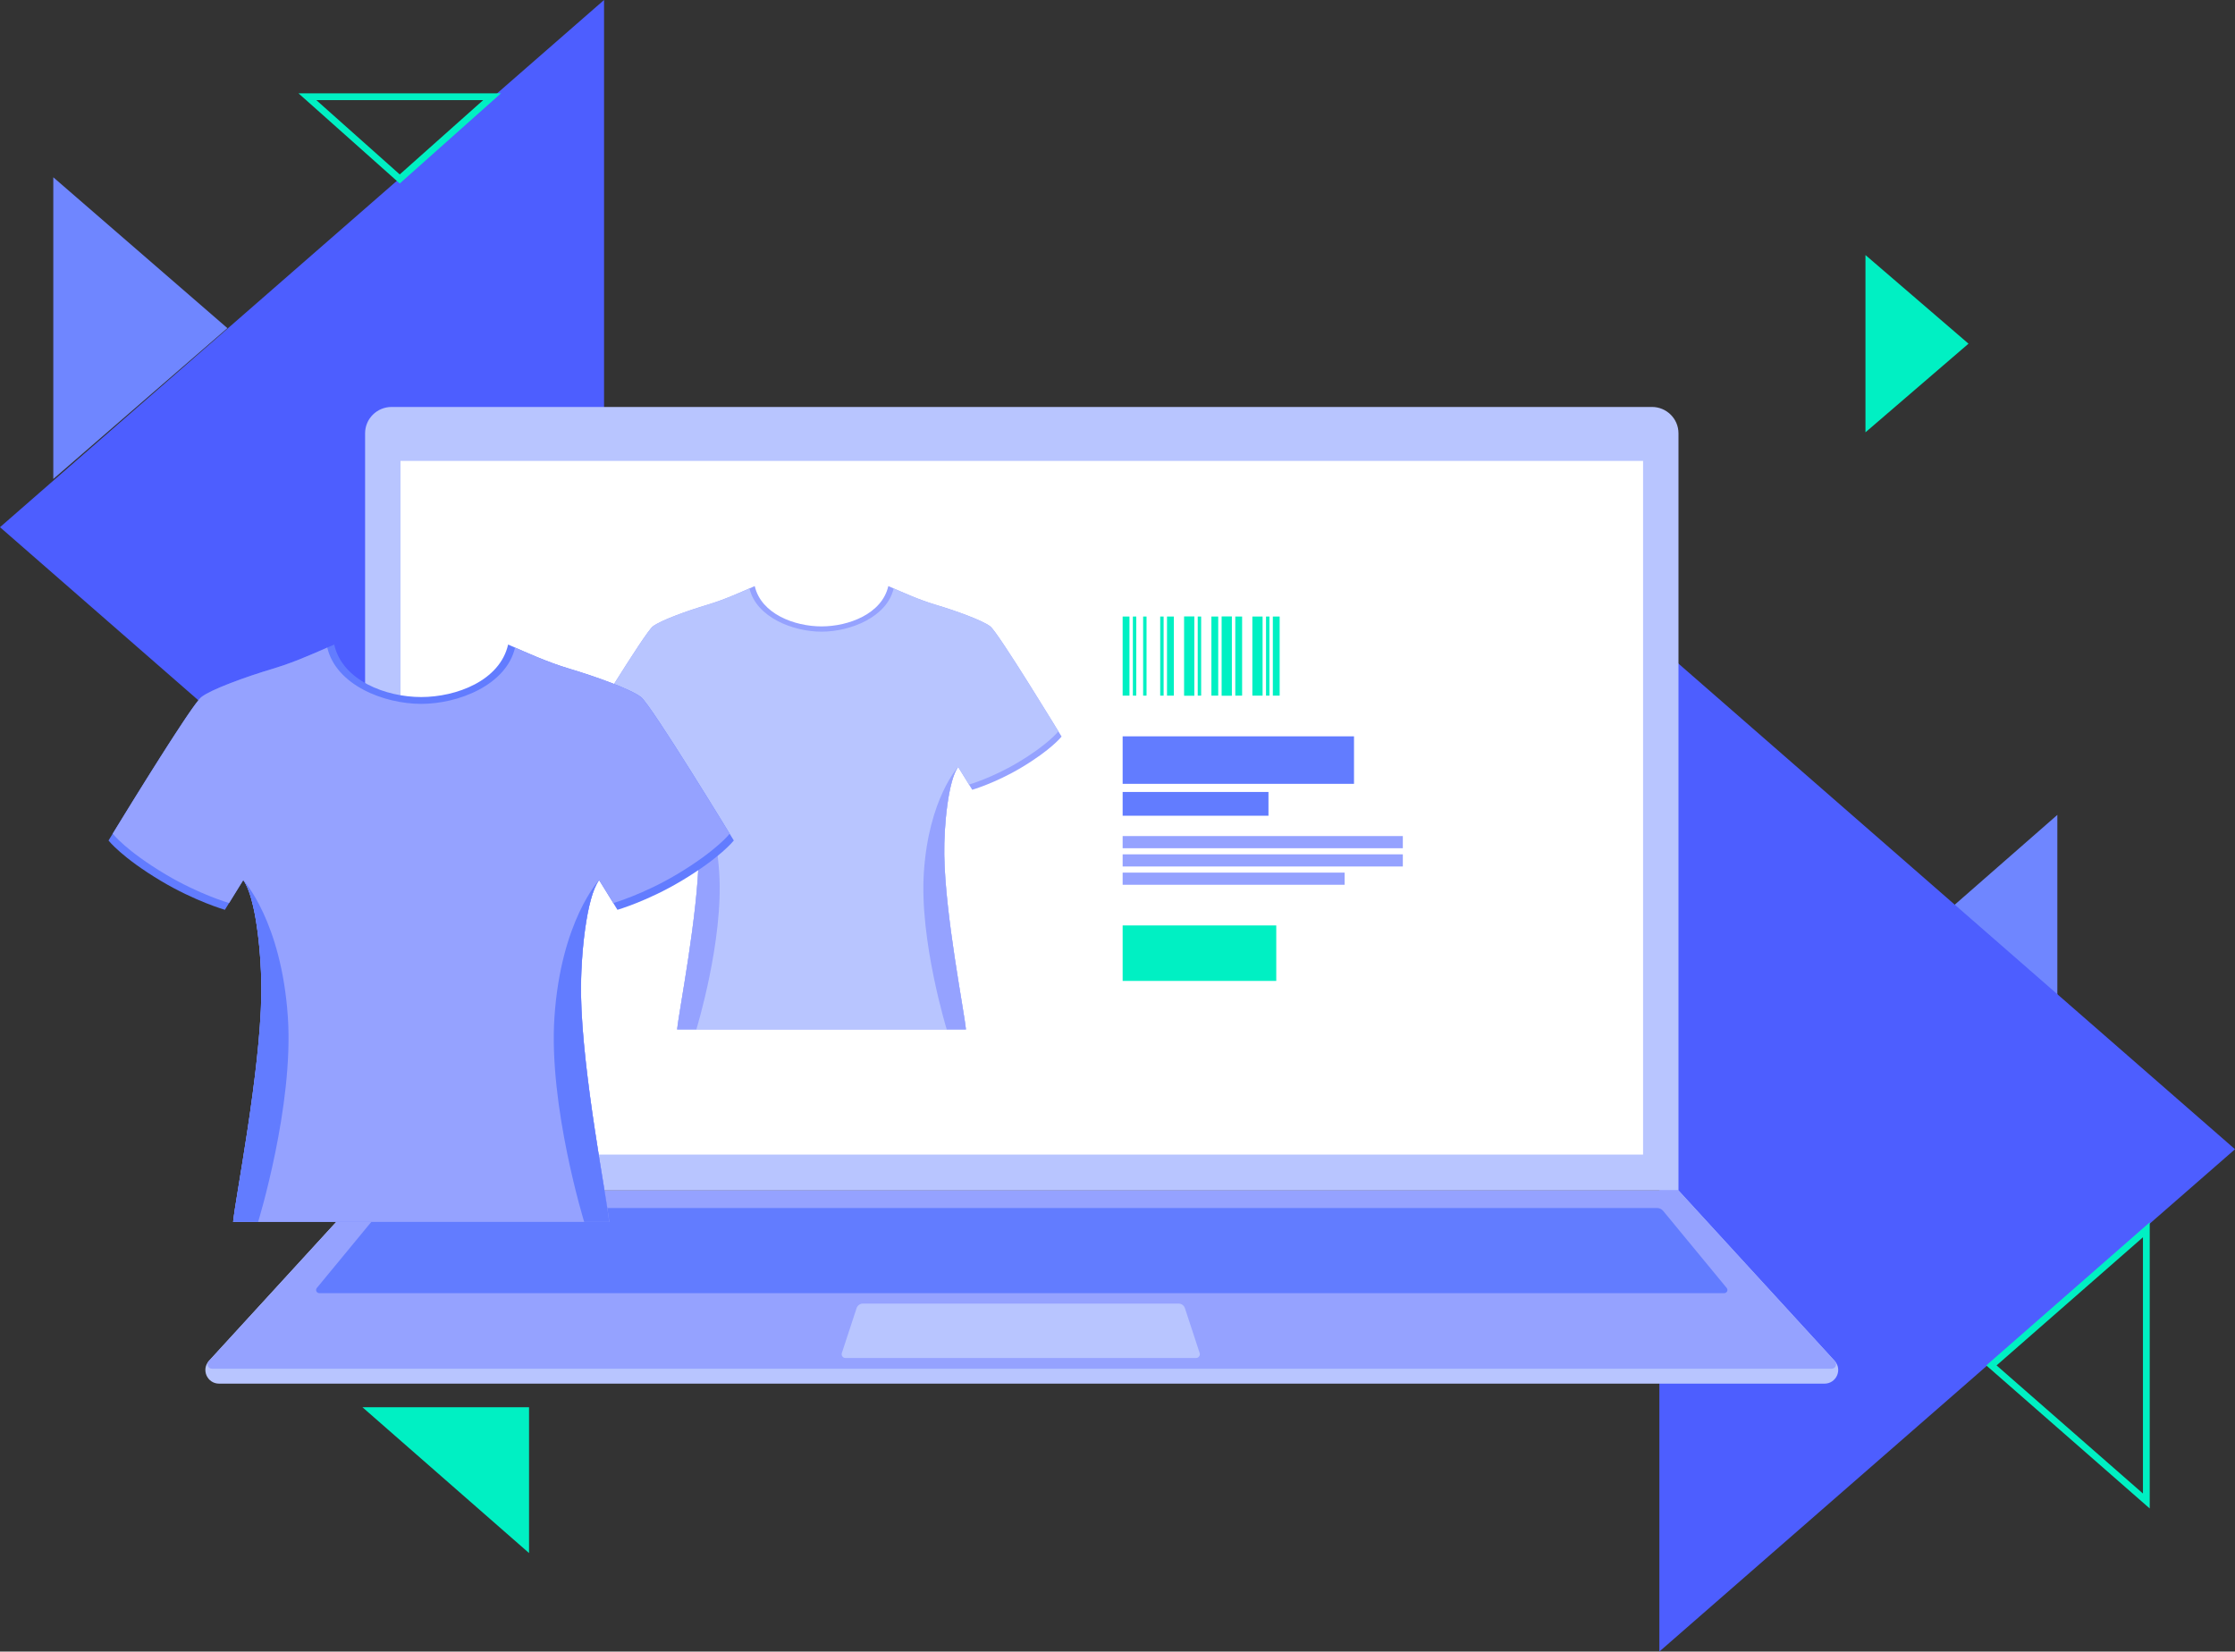
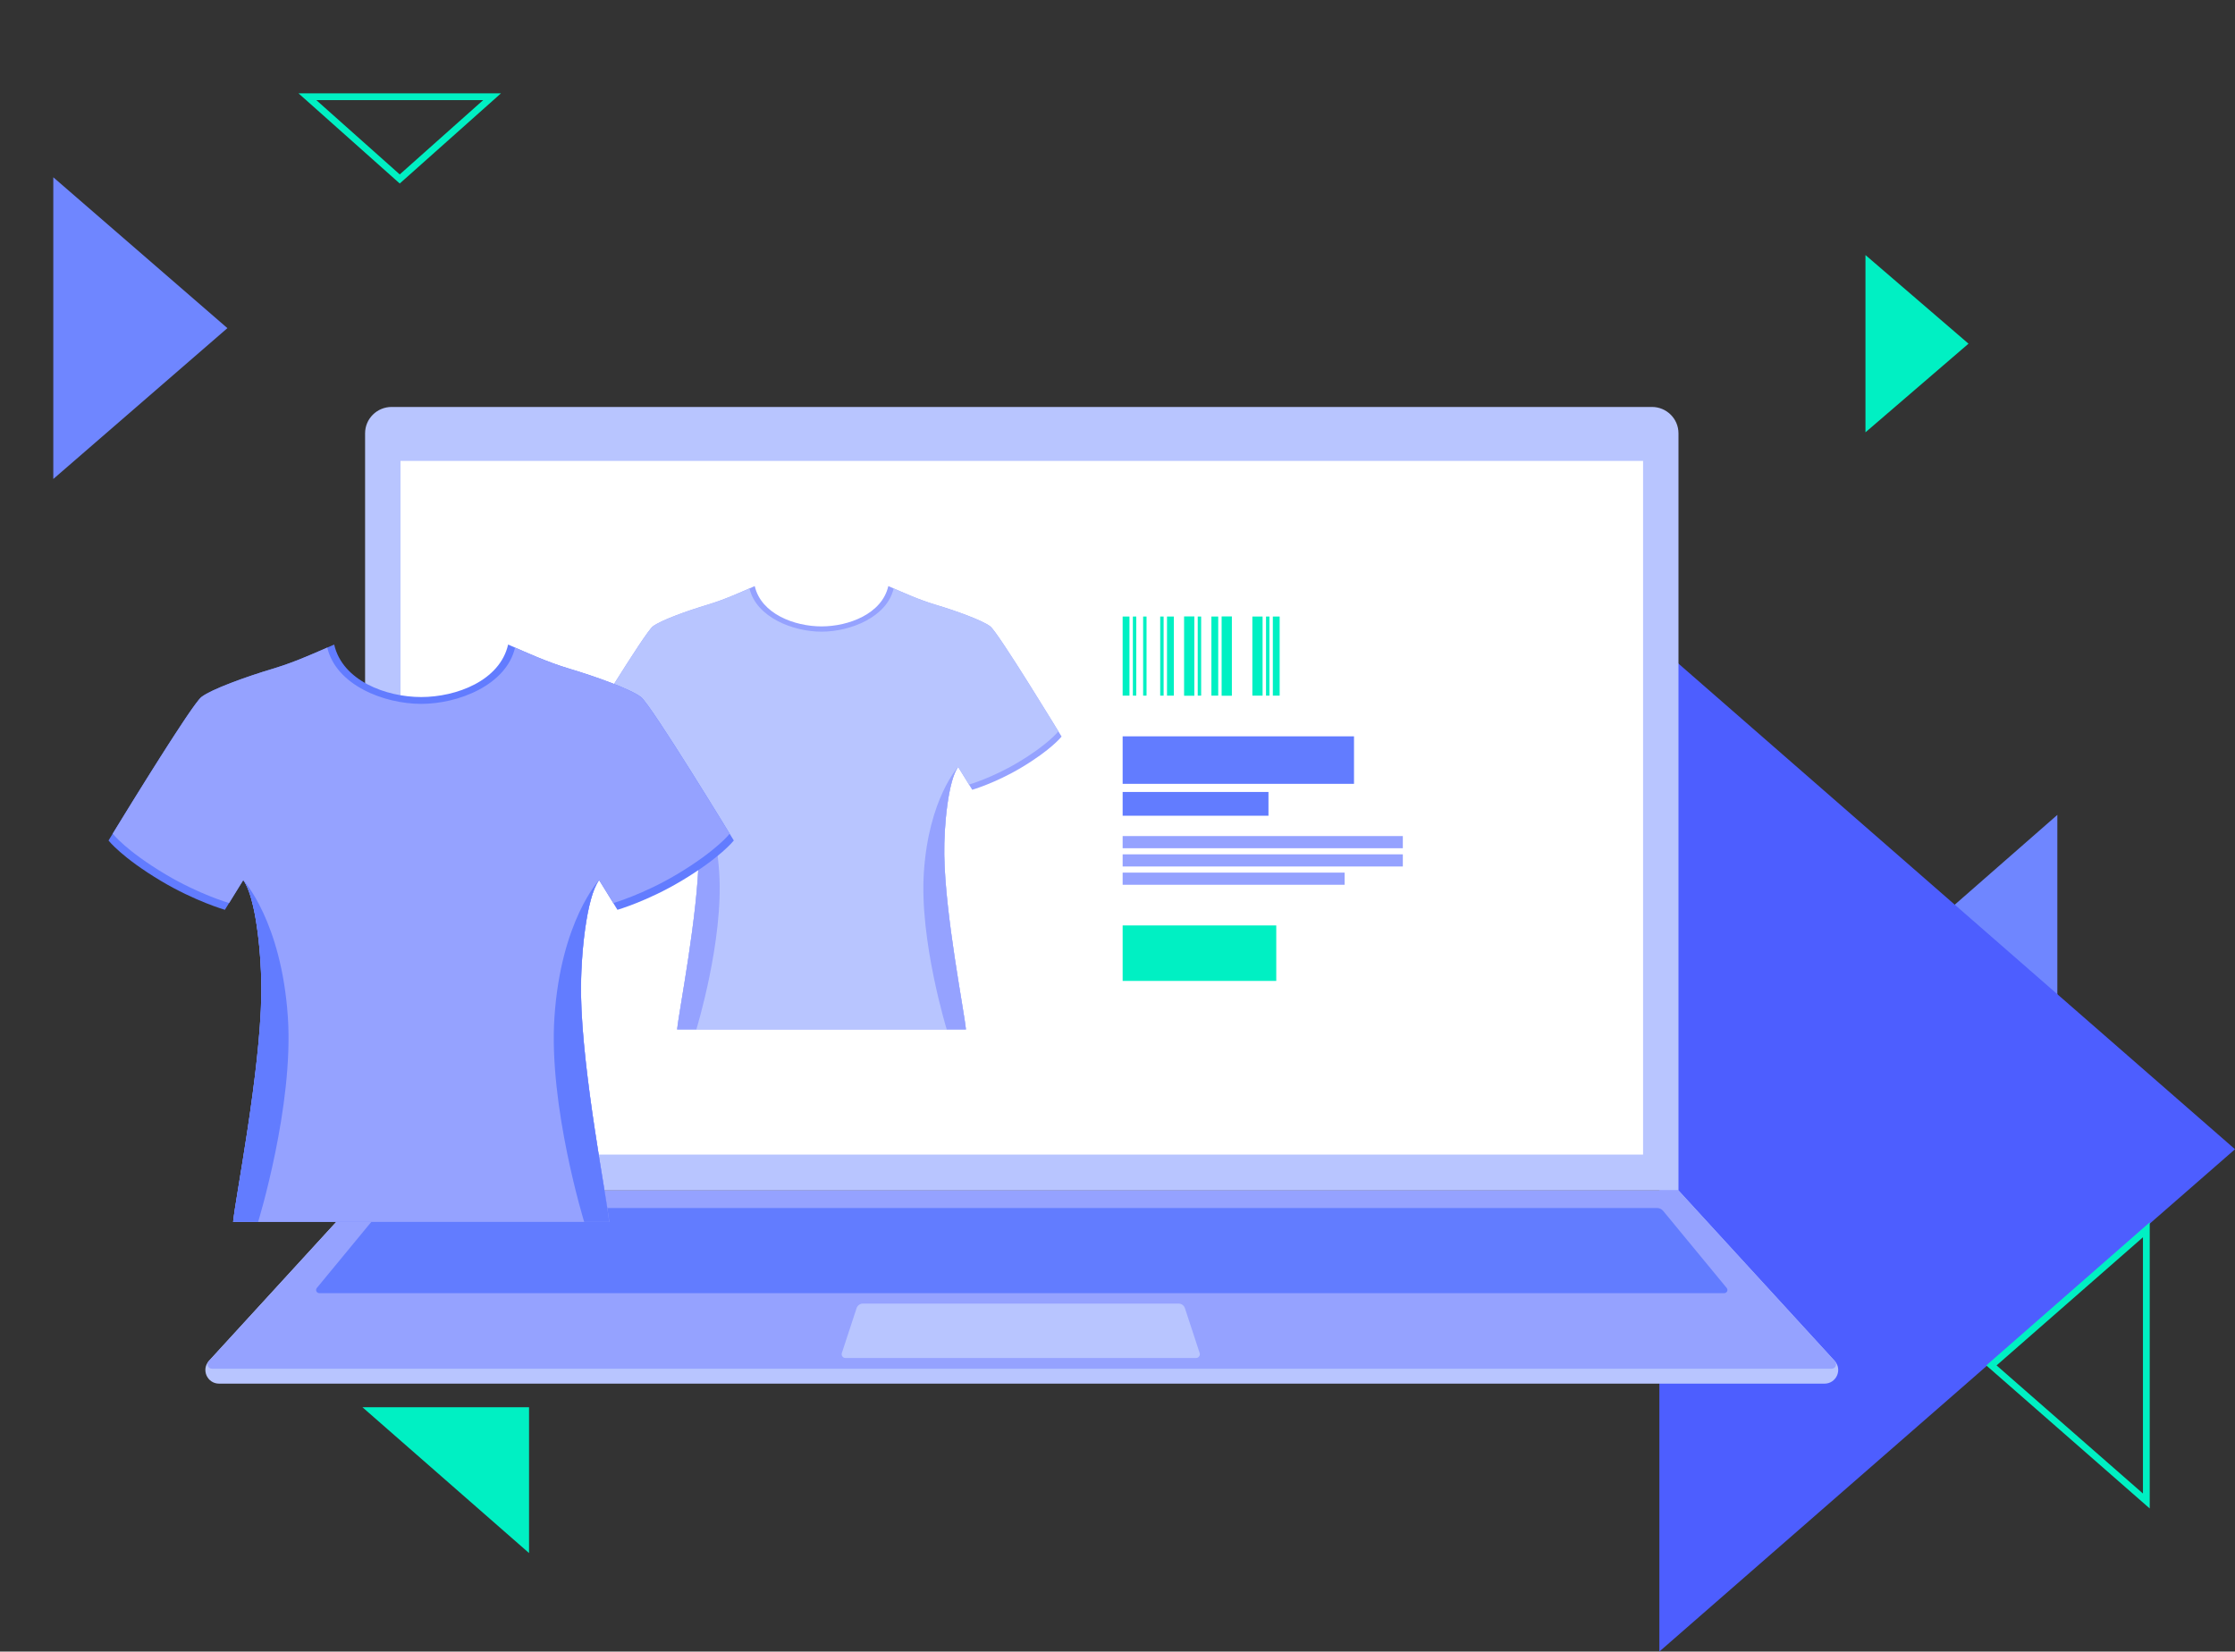
<svg xmlns="http://www.w3.org/2000/svg" width="341" height="252" viewBox="0 0 341 252" fill="none">
  <rect x="0" y="0" width="341" height="252" fill="#333333" stroke="none" />
-   <path d="M3.51615e-06 80.44L92.162 -4.02854e-06L92.162 160.88L3.51615e-06 80.44Z" fill="#4D5EFF" />
  <path d="M34.696 50.068L8.132 73.085L8.132 27.051L34.696 50.068Z" fill="#6F86FF" />
  <path d="M298.172 138.101L313.894 124.338L313.894 151.863L298.172 138.101Z" fill="#6F86FF" />
  <path d="M75.082 14.755L46.898 14.755L60.99 27.307L75.082 14.755Z" stroke="#00F0C3" stroke-width="1.035" />
  <path d="M341 175.355L253.175 251.999L253.175 98.711L341 175.355Z" fill="#4D5EFF" />
  <path d="M327.472 229.027L327.472 187.648L303.837 208.338L327.472 229.027Z" stroke="#00F0C3" stroke-width="1.035" />
  <path d="M80.717 214.718L80.717 236.97L55.297 214.718L80.717 214.718Z" fill="#00F0C3" />
  <path d="M300.34 52.44L284.619 65.965L284.619 38.915L300.34 52.44Z" fill="#00F0C3" />
  <g clip-path="url(#clip0_841_3536)">
    <path d="M256.087 181.637H55.703L31.882 207.644C30.659 208.979 31.613 211.12 33.432 211.12H278.363C280.18 211.12 281.137 208.979 279.914 207.644L256.087 181.637Z" fill="#B8C5FF" />
    <path d="M256.087 181.638H55.703V66.116C55.703 63.894 57.516 62.094 59.755 62.094H252.038C254.276 62.094 256.09 63.894 256.09 66.116V181.638H256.087Z" fill="#B8C5FF" />
    <path d="M250.687 70.327H61.105V176.167H250.687V70.327Z" fill="white" />
    <path d="M279.961 207.7L256.09 181.637H55.703L31.832 207.7C31.428 208.138 31.744 208.842 32.341 208.842H279.452C280.049 208.842 280.361 208.138 279.961 207.7Z" fill="#95A2FF" />
    <path d="M263.446 196.52L253.754 184.762C253.523 184.48 253.176 184.318 252.807 184.318H58.982C58.616 184.318 58.269 184.483 58.035 184.762L48.343 196.52C48.08 196.839 48.308 197.314 48.724 197.314H263.068C263.481 197.317 263.709 196.839 263.446 196.52Z" fill="#627CFF" />
    <path d="M183.035 206.45L180.787 199.605C180.65 199.186 180.256 198.903 179.812 198.903H131.666C131.222 198.903 130.828 199.186 130.69 199.605L128.442 206.45C128.32 206.826 128.602 207.21 128.999 207.21H182.475C182.876 207.213 183.16 206.826 183.035 206.45Z" fill="#B8C5FF" />
    <path d="M151.091 95.577C149.853 94.621 145.585 93.116 142.83 92.297C140.076 91.477 137.737 90.382 135.533 89.426C134.57 93.662 129.474 95.577 125.344 95.577C121.214 95.577 116.12 93.662 115.154 89.426C112.95 90.382 110.611 91.477 107.857 92.297C105.102 93.116 100.835 94.621 99.597 95.577C98.358 96.532 88.719 112.386 88.719 112.386C88.719 112.386 90.248 114.372 94.897 117.143C98.84 119.492 102.351 120.507 102.351 120.507L104.499 117.028C106 119.014 106.684 125.968 106.619 130.424C106.481 139.715 103.589 154.2 103.314 157.07H147.373C147.098 154.2 144.206 139.715 144.069 130.424C144.003 125.968 144.688 119.014 146.188 117.028L148.336 120.507C148.336 120.507 151.847 119.492 155.79 117.143C160.439 114.372 161.968 112.386 161.968 112.386C161.968 112.386 152.329 96.532 151.091 95.577Z" fill="#95A2FF" />
    <path d="M151.091 95.576C150.472 95.099 149.093 94.484 147.53 93.885C147.236 93.774 146.936 93.662 146.632 93.553C146.532 93.516 146.429 93.479 146.329 93.445C146.026 93.336 145.719 93.231 145.413 93.125C145.313 93.091 145.21 93.057 145.11 93.023C144.303 92.753 143.521 92.504 142.83 92.3C142.39 92.169 141.961 92.03 141.542 91.887C141.527 91.881 141.508 91.874 141.492 91.868C140.217 91.431 139.025 90.947 137.894 90.46H137.891C137.378 90.239 136.868 90.013 136.349 89.786C135.311 94.208 129.677 96.383 125.35 96.383C121.023 96.383 115.389 94.208 114.351 89.786C113.832 90.013 113.322 90.239 112.809 90.46H112.806C111.671 90.947 110.483 91.431 109.207 91.868C109.192 91.874 109.173 91.881 109.157 91.887C108.739 92.03 108.307 92.169 107.869 92.3C107.181 92.504 106.397 92.753 105.59 93.023C105.49 93.057 105.387 93.091 105.287 93.125C104.984 93.228 104.677 93.336 104.371 93.445C104.271 93.482 104.167 93.516 104.067 93.553C103.664 93.699 103.264 93.848 102.879 94C101.435 94.562 100.191 95.13 99.609 95.58C98.537 96.405 91.189 108.367 89.216 111.592C89.216 111.592 90.751 113.581 95.401 116.352C99.343 118.701 102.851 119.715 102.851 119.715L104.508 117.028C104.977 117.649 105.365 118.753 105.678 120.119C105.771 120.528 105.859 120.96 105.937 121.41C105.962 121.559 105.99 121.711 106.015 121.863C106.315 123.703 106.503 125.779 106.587 127.703C106.594 127.864 106.6 128.022 106.606 128.181C106.622 128.655 106.631 129.118 106.634 129.562C106.637 129.856 106.634 130.145 106.631 130.424C106.594 133.037 106.337 136.062 105.981 139.122C105.115 146.604 103.658 154.306 103.361 156.766C103.348 156.878 103.336 156.98 103.326 157.067H147.373C147.364 156.977 147.355 156.878 147.339 156.766C147.042 154.306 145.585 146.604 144.719 139.122C144.362 136.062 144.106 133.037 144.069 130.424C144.065 130.145 144.062 129.856 144.065 129.562C144.069 129.118 144.078 128.655 144.094 128.181C144.1 128.022 144.106 127.864 144.112 127.703C144.125 127.383 144.144 127.057 144.162 126.728C144.172 126.564 144.184 126.399 144.194 126.235C144.297 124.752 144.459 123.237 144.681 121.86C144.706 121.708 144.731 121.556 144.76 121.407C144.838 120.957 144.925 120.525 145.019 120.116C145.332 118.753 145.719 117.646 146.188 117.025L147.845 119.712C147.845 119.712 151.353 118.698 155.296 116.349C159.945 113.578 161.48 111.588 161.48 111.588C159.511 108.361 152.16 96.402 151.091 95.576Z" fill="#B8C5FF" />
    <path d="M140.958 133.086C140.261 143.476 144.444 157.067 144.444 157.067H147.373C147.098 154.197 144.206 139.712 144.069 130.421C144.003 125.965 144.688 119.011 146.188 117.025C146.188 117.025 141.714 121.813 140.958 133.086Z" fill="#95A2FF" />
    <path d="M109.73 133.086C110.427 143.476 106.244 157.067 106.244 157.067H103.314C103.59 154.197 106.482 139.712 106.619 130.421C106.685 125.965 106 119.011 104.499 117.025C104.499 117.025 108.974 121.813 109.73 133.086Z" fill="#95A2FF" />
    <path d="M97.789 106.353C96.176 105.109 90.617 103.151 87.031 102.083C83.445 101.016 80.396 99.591 77.526 98.347C76.272 103.864 69.635 106.356 64.257 106.356C58.876 106.356 52.242 103.864 50.988 98.347C48.117 99.591 45.069 101.016 41.483 102.083C37.897 103.151 32.338 105.109 30.724 106.353C29.111 107.601 16.558 128.245 16.558 128.245C16.558 128.245 18.55 130.833 24.603 134.439C29.736 137.499 34.311 138.821 34.311 138.821L37.109 134.29C39.063 136.875 39.954 145.936 39.87 151.736C39.691 163.838 35.924 182.705 35.568 186.441H92.949C92.59 182.705 88.825 163.838 88.647 151.736C88.563 145.933 89.454 136.875 91.408 134.29L94.206 138.821C94.206 138.821 98.78 137.499 103.914 134.439C109.967 130.83 111.959 128.245 111.959 128.245C111.959 128.245 99.402 107.601 97.789 106.353Z" fill="#627CFF" />
    <path d="M97.789 106.353C96.982 105.73 95.188 104.929 93.149 104.15C92.768 104.004 92.377 103.858 91.98 103.716C91.849 103.669 91.717 103.62 91.583 103.573C91.186 103.43 90.785 103.294 90.391 103.157C90.26 103.111 90.129 103.067 89.998 103.024C88.947 102.67 87.928 102.347 87.031 102.08C87.031 102.08 87.031 102.08 87.027 102.08C86.455 101.91 85.896 101.73 85.348 101.544C85.326 101.537 85.305 101.528 85.283 101.522C83.619 100.951 82.072 100.321 80.596 99.685H80.593C79.927 99.396 79.261 99.105 78.586 98.807C77.235 104.566 69.897 107.399 64.26 107.399C58.623 107.399 51.285 104.566 49.934 98.807C49.255 99.105 48.593 99.396 47.927 99.685H47.924C46.448 100.318 44.897 100.951 43.237 101.522C43.215 101.528 43.193 101.537 43.171 101.544C42.624 101.73 42.064 101.91 41.492 102.08C41.492 102.08 41.492 102.08 41.489 102.08C40.592 102.347 39.572 102.67 38.522 103.024C38.391 103.067 38.259 103.114 38.128 103.157C37.731 103.294 37.334 103.43 36.937 103.573C36.806 103.62 36.671 103.669 36.54 103.716C36.014 103.905 35.492 104.101 34.992 104.296C33.11 105.028 31.487 105.767 30.731 106.353C29.336 107.43 19.766 123.008 17.196 127.206C17.196 127.206 19.194 129.797 25.25 133.406C30.384 136.466 34.955 137.788 34.955 137.788L37.115 134.29C37.725 135.097 38.231 136.54 38.638 138.315C38.76 138.849 38.872 139.411 38.975 139.997C39.01 140.193 39.044 140.388 39.075 140.59C39.466 142.985 39.713 145.691 39.819 148.198C39.829 148.406 39.835 148.614 39.845 148.819C39.866 149.437 39.879 150.039 39.882 150.616C39.885 151.001 39.882 151.376 39.879 151.739C39.829 155.143 39.494 159.081 39.032 163.068C37.903 172.812 36.005 182.844 35.617 186.05C35.599 186.196 35.586 186.326 35.574 186.444H92.955C92.943 186.326 92.93 186.196 92.912 186.05C92.524 182.844 90.629 172.812 89.497 163.068C89.035 159.081 88.7 155.143 88.65 151.739C88.644 151.376 88.644 151.001 88.647 150.616C88.65 150.039 88.663 149.437 88.684 148.819C88.691 148.614 88.7 148.406 88.71 148.198C88.728 147.78 88.75 147.358 88.775 146.932C88.788 146.718 88.8 146.504 88.816 146.29C88.947 144.36 89.16 142.386 89.454 140.593C89.485 140.394 89.519 140.196 89.554 140C89.657 139.414 89.769 138.852 89.891 138.318C90.298 136.543 90.804 135.103 91.414 134.294L93.574 137.791C93.574 137.791 98.145 136.469 103.279 133.409C109.332 129.8 111.333 127.209 111.333 127.209C108.757 123.008 99.183 107.43 97.789 106.353Z" fill="#95A2FF" />
    <path d="M84.592 155.208C83.682 168.741 89.132 186.444 89.132 186.444H92.946C92.587 182.708 88.822 163.841 88.644 151.739C88.56 145.936 89.451 136.878 91.405 134.293C91.405 134.29 85.58 140.524 84.592 155.208Z" fill="#627CFF" />
    <path d="M43.922 155.208C44.829 168.738 39.382 186.441 39.382 186.441H35.568C35.927 182.705 39.692 163.838 39.87 151.736C39.954 145.933 39.063 136.875 37.109 134.291C37.109 134.291 42.934 140.525 43.922 155.208Z" fill="#627CFF" />
    <path d="M206.584 112.352H171.285V119.601H206.584V112.352Z" fill="#627CFF" />
    <path d="M194.722 141.207H171.285V149.672H194.722V141.207Z" fill="#00F0C3" />
    <path d="M214.034 127.569H171.285V129.425H214.034V127.569Z" fill="#95A2FF" />
    <path d="M214.034 130.356H171.285V132.212H214.034V130.356Z" fill="#95A2FF" />
    <path d="M205.155 133.146H171.285V135.001H205.155V133.146Z" fill="#95A2FF" />
    <path d="M193.534 120.841H171.285V124.466H193.534V120.841Z" fill="#627CFF" />
    <path d="M172.326 94.072H171.285V106.143H172.326V94.072Z" fill="#00F0C3" />
    <path d="M173.364 94.072H172.845V106.143H173.364V94.072Z" fill="#00F0C3" />
    <path d="M174.931 94.072H174.412V106.143H174.931V94.072Z" fill="#00F0C3" />
    <path d="M177.535 94.072H177.016V106.143H177.535V94.072Z" fill="#00F0C3" />
    <path d="M179.095 94.072H178.054V106.143H179.095V94.072Z" fill="#00F0C3" />
    <path d="M182.222 94.056H180.659V106.158H182.222V94.056Z" fill="#00F0C3" />
    <path d="M183.263 94.072H182.741V106.143H183.263V94.072Z" fill="#00F0C3" />
    <path d="M185.867 94.072H184.826V106.143H185.867V94.072Z" fill="#00F0C3" />
    <path d="M187.95 94.056H186.387V106.158H187.95V94.056Z" fill="#00F0C3" />
-     <path d="M189.513 94.072H188.472V106.143H189.513V94.072Z" fill="#00F0C3" />
    <path d="M192.636 94.072H191.076V106.143H192.636V94.072Z" fill="#00F0C3" />
    <path d="M193.681 94.072H193.159V106.143H193.681V94.072Z" fill="#00F0C3" />
    <path d="M195.241 94.072H194.2V106.143H195.241V94.072Z" fill="#00F0C3" />
  </g>
  <defs>
    <clipPath id="clip0_841_3536">
      <rect width="263.9" height="149.026" fill="white" transform="translate(16.558 62.094)" />
    </clipPath>
  </defs>
</svg>